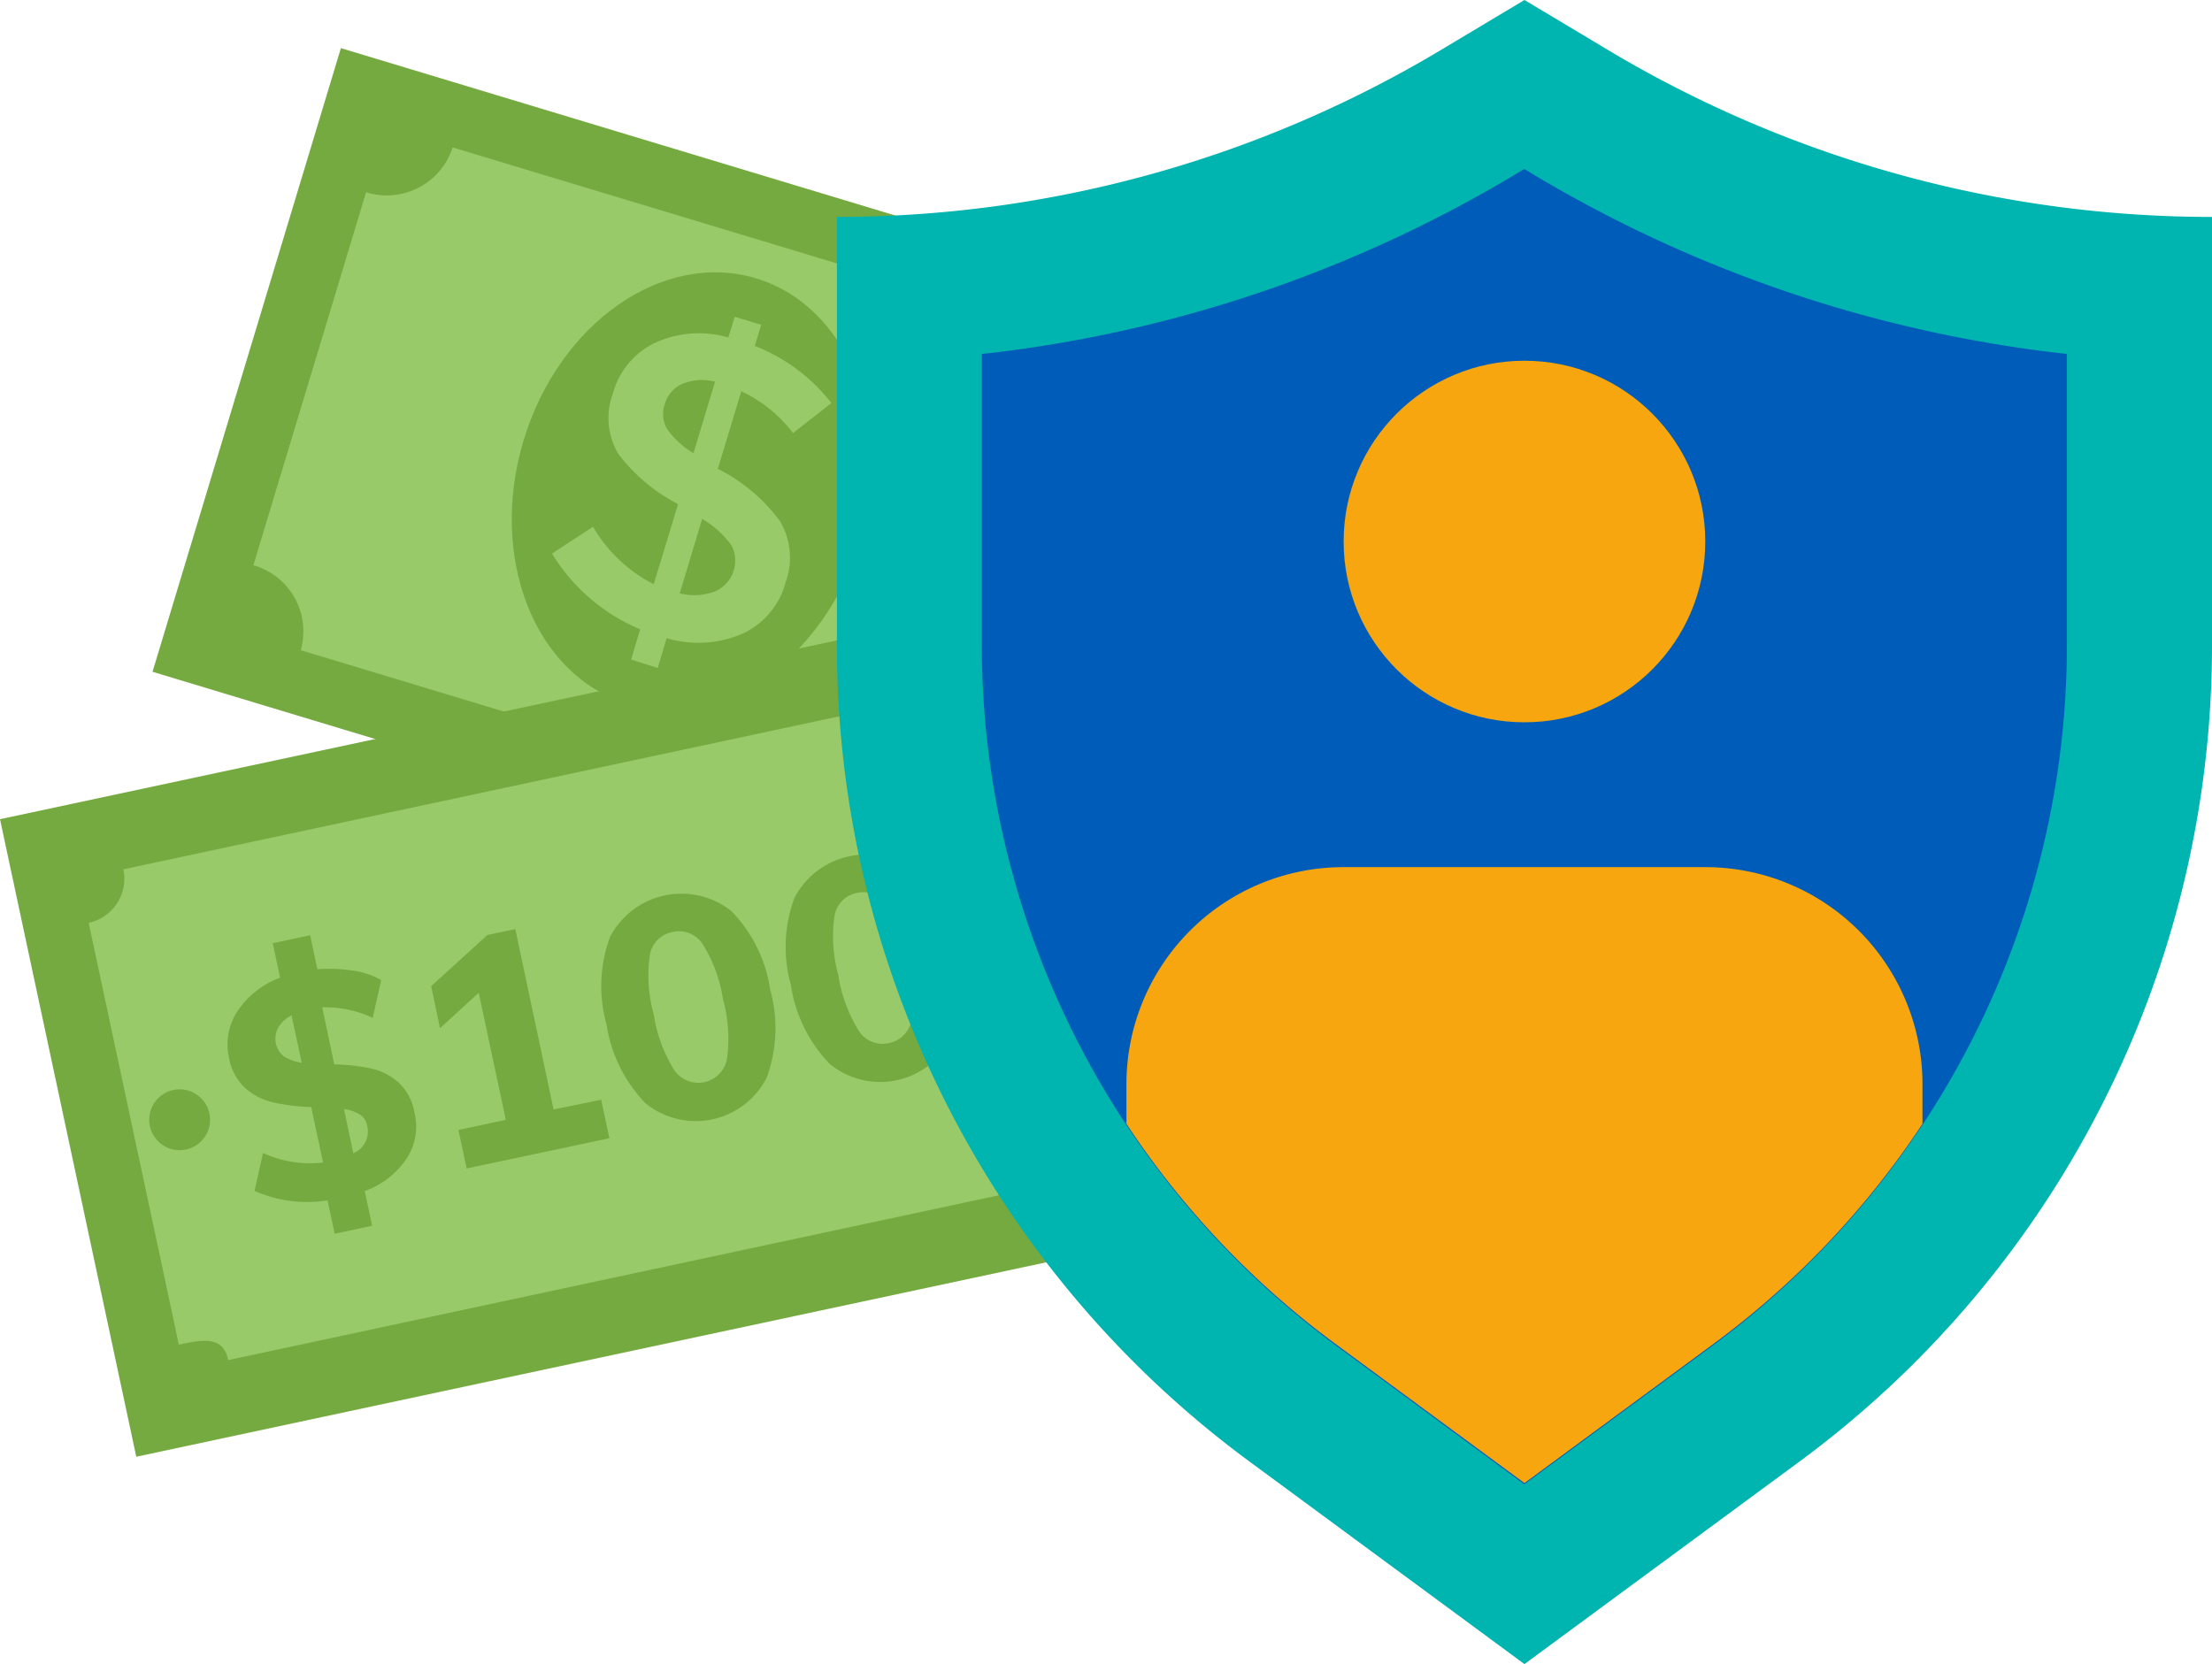
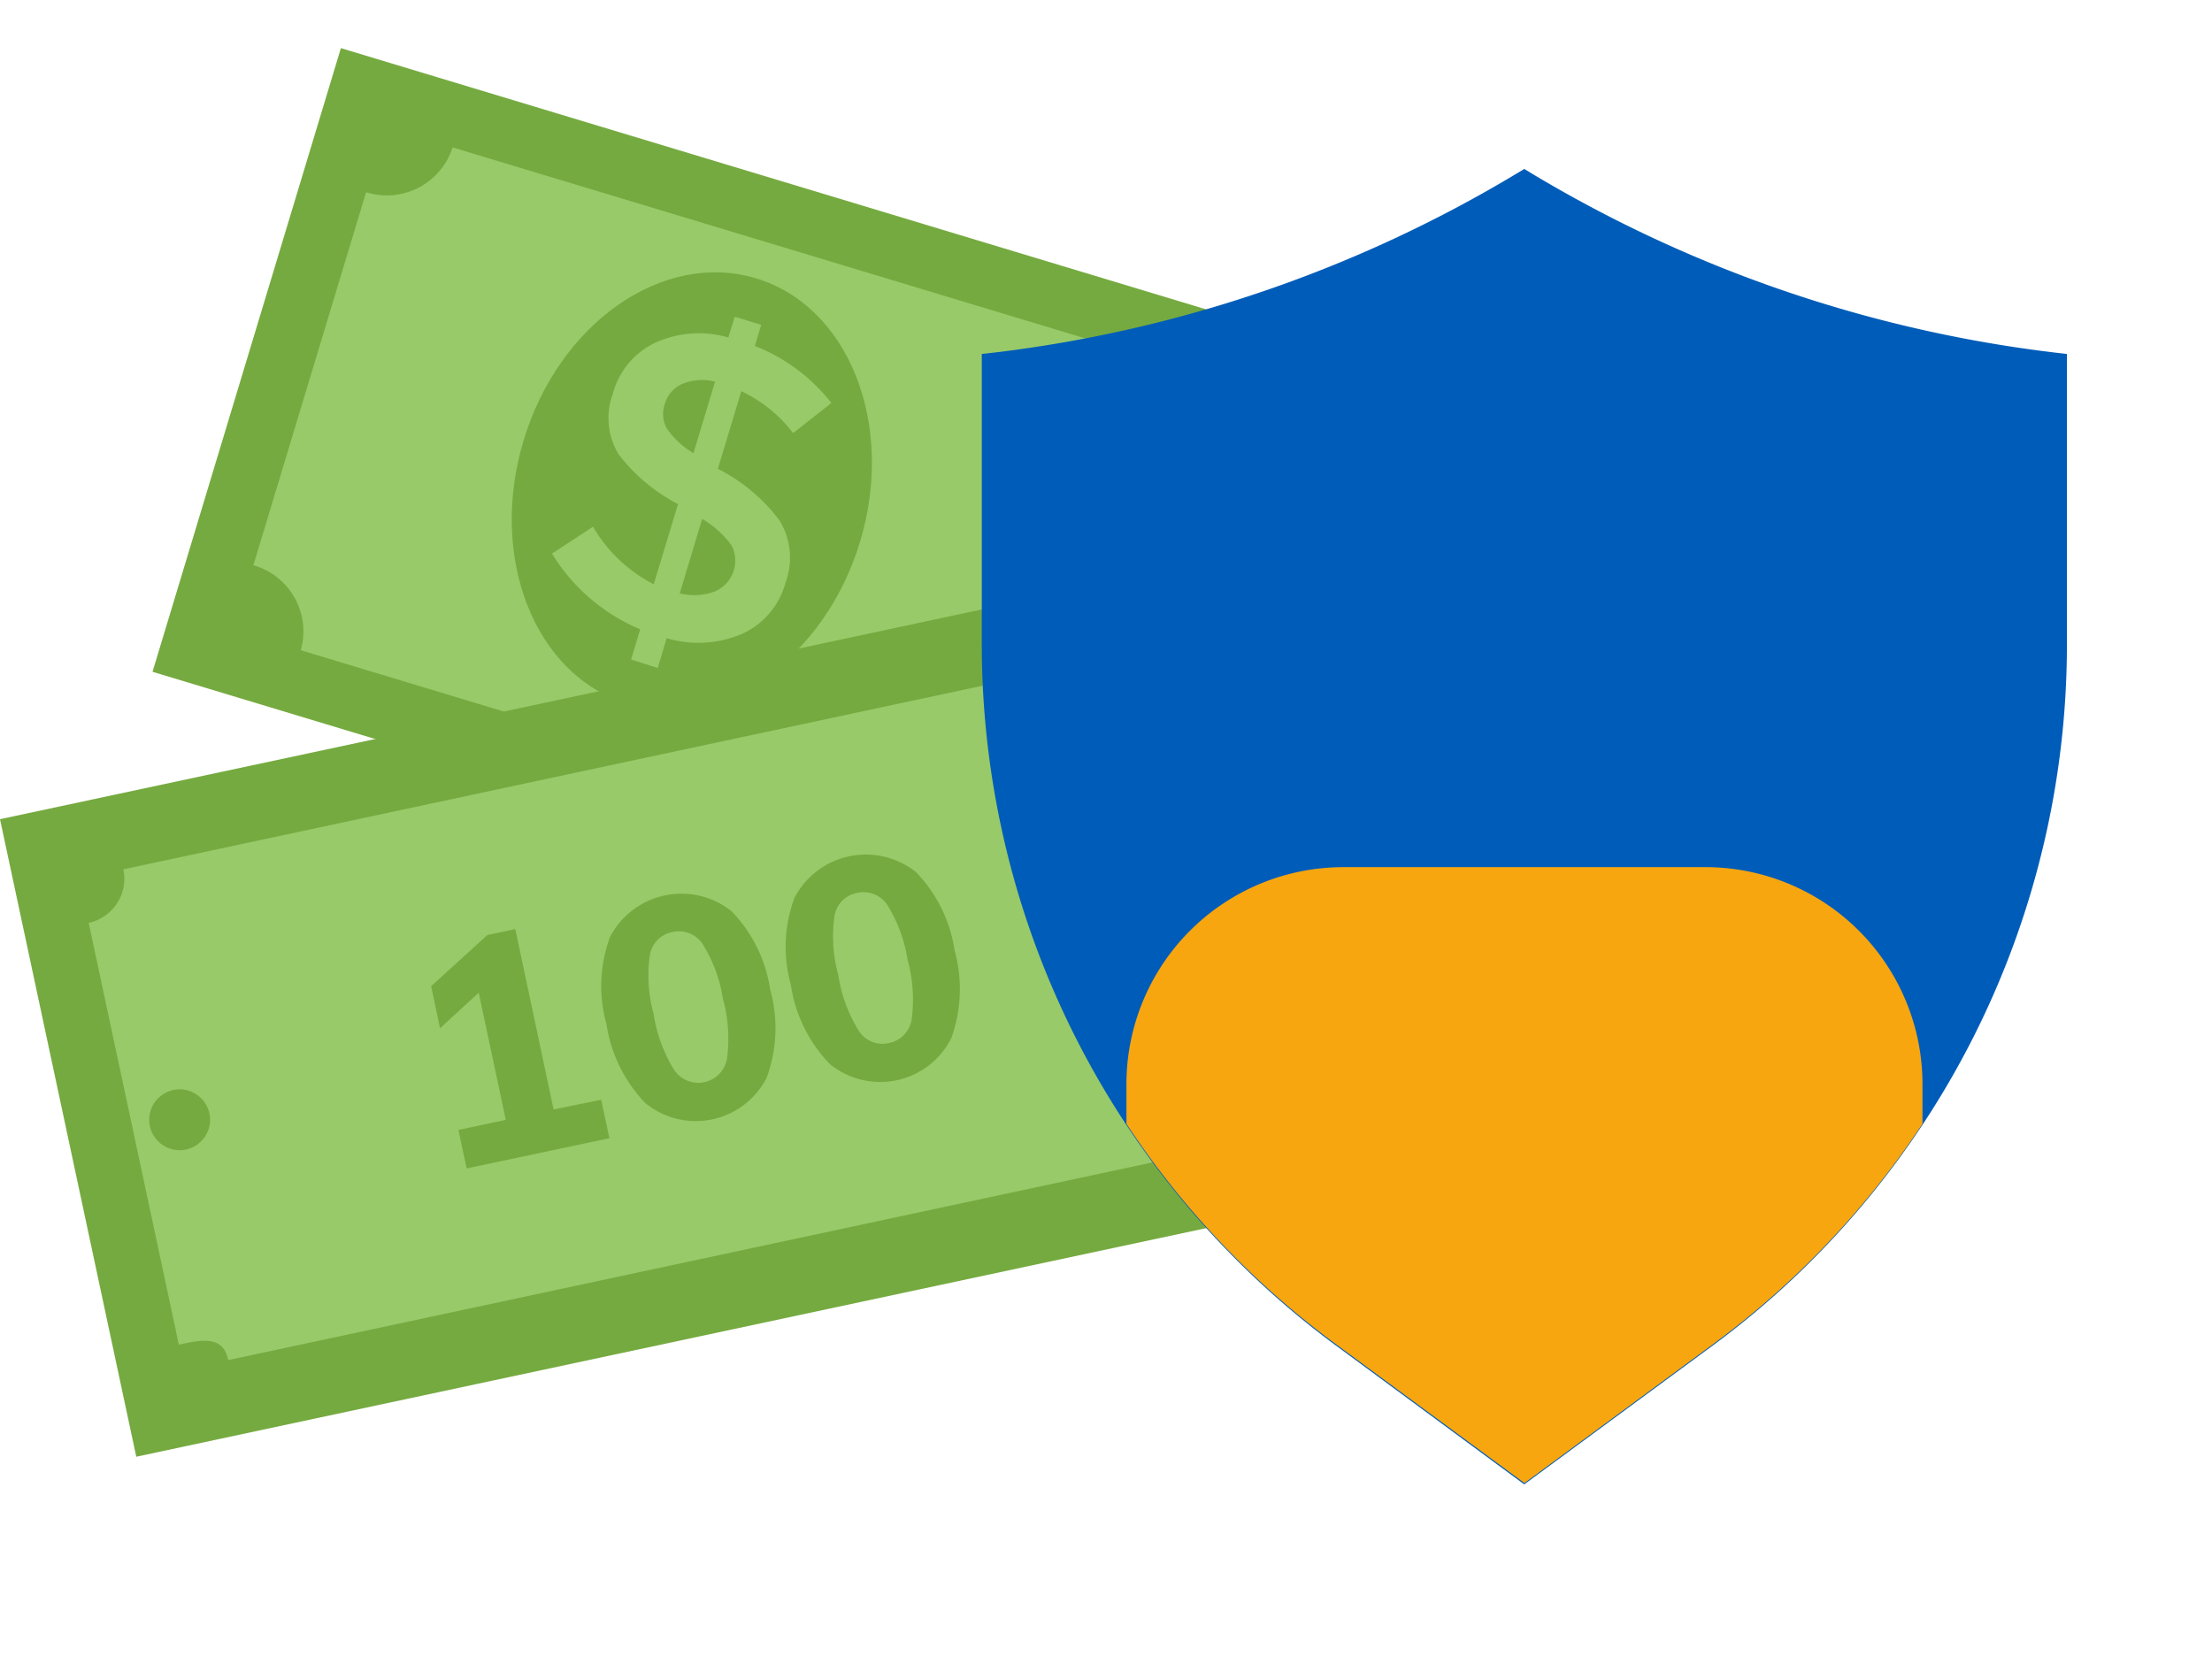
<svg xmlns="http://www.w3.org/2000/svg" width="104.593" height="78.7" viewBox="0 0 104.593 78.7">
  <g id="icon3" transform="translate(-21.707 -35.15)">
    <g id="Group_2870" transform="translate(0 6.051)">
      <g id="Group_2865" transform="translate(7.208)">
        <rect id="Rectangle_32" width="30.82" height="60.54" transform="matrix(0.289, -0.957, 0.957, 0.289, 21.711, 60.87)" fill="#75aa40" />
        <path id="Path_573" d="M81.6,49.87,35.9,36.07a3.265,3.265,0,0,1-4.09,2.12L26.48,55.83a3.253,3.253,0,0,1,2.24,4.02h0l45.7,13.8a3.265,3.265,0,0,1,4.09-2.12h0l5.33-17.64a3.241,3.241,0,0,1-2.24-4.02Z" fill="#98ca69" />
        <g id="Group_180" transform="translate(22.457 11.044)">
          <ellipse id="Ellipse_19" cx="10.51" cy="8.31" rx="10.51" ry="8.31" transform="matrix(0.289, -0.957, 0.957, 0.289, 13.765, 48.934)" fill="#75aa40" />
          <circle id="Ellipse_20" cx="1.88" cy="1.88" r="1.88" transform="translate(45.4 46.2)" fill="#75aa40" />
        </g>
        <path id="Path_574" d="M44.34,60.29l.43-1.43a8.925,8.925,0,0,1-4.17-3.58l1.94-1.27a7.028,7.028,0,0,0,2.87,2.72l1.15-3.79a8.376,8.376,0,0,1-2.82-2.37,3.31,3.31,0,0,1-.26-2.86A3.716,3.716,0,0,1,45.5,45.3a4.975,4.975,0,0,1,3.44-.24l.3-.98,1.25.38-.3,1a8.5,8.5,0,0,1,3.62,2.7L52,49.58a6.632,6.632,0,0,0-2.45-1.98l-1.11,3.68.06.02a8.308,8.308,0,0,1,2.87,2.43,3.394,3.394,0,0,1,.27,2.93,3.717,3.717,0,0,1-2.06,2.42,5.256,5.256,0,0,1-3.56.2l-.42,1.41Zm2.43-13.04a1.467,1.467,0,0,0-.83.94,1.425,1.425,0,0,0,.08,1.16,3.986,3.986,0,0,0,1.27,1.18l1.02-3.38a2.463,2.463,0,0,0-1.54.1Zm1.53,9.82A1.58,1.58,0,0,0,49.14,55l-.06-.12a4.548,4.548,0,0,0-1.38-1.24l-1.06,3.52a2.769,2.769,0,0,0,1.66-.09Z" fill="#98ca69" />
      </g>
      <g id="Group_2869" transform="translate(0 23.822)">
        <g id="Group_2866">
          <rect id="Rectangle_36" width="60.56" height="30.83" transform="matrix(0.978, -0.209, 0.209, 0.978, 21.707, 44.019)" fill="#75aa40" />
          <path id="Path_575" d="M29.97,67.96,25.9,48.92a2.133,2.133,0,0,0,1.64-2.53h0L76.57,35.91a2.133,2.133,0,0,0,2.53,1.64h0l4.07,19.03a2.133,2.133,0,0,0-1.64,2.53h0L32.5,69.6c-.24-1.15-1.18-.98-2.34-.73Z" fill="#98ca69" />
        </g>
        <g id="Group_2867" transform="translate(10.763 12.456)">
-           <path id="Path_10739" d="M30.16,47.63a4.008,4.008,0,0,1-1.97,1.52l.35,1.64-1.77.38-.34-1.58a6.1,6.1,0,0,1-3.45-.45l.4-1.79a5.337,5.337,0,0,0,2.84.45l-.56-2.62a9.734,9.734,0,0,1-1.78-.22,3,3,0,0,1-1.32-.66,2.54,2.54,0,0,1-.79-1.47,2.838,2.838,0,0,1,.42-2.21,4.115,4.115,0,0,1,2-1.56l-.35-1.63,1.77-.38.34,1.61a7.692,7.692,0,0,1,1.66.06,3.829,3.829,0,0,1,1.36.45l-.4,1.79a5.321,5.321,0,0,0-2.39-.5l.57,2.7a9.163,9.163,0,0,1,1.73.19,2.874,2.874,0,0,1,1.29.65,2.5,2.5,0,0,1,.77,1.43A2.757,2.757,0,0,1,30.16,47.63ZM24.4,42.8a2.114,2.114,0,0,0,.81.28l-.48-2.24a1.532,1.532,0,0,0-.63.58,1.083,1.083,0,0,0-.1.79,1.017,1.017,0,0,0,.4.59Zm3.9,3.24a.76.76,0,0,0-.34-.51,1.972,1.972,0,0,0-.75-.26l.44,2.09a1.111,1.111,0,0,0,.65-1.32Z" fill="#75aa40" />
          <path id="Path_10740" d="M39.37,44.83l.39,1.82-6.75,1.43-.39-1.82,2.24-.48-1.28-6.01-1.83,1.68-.42-1.99,2.66-2.42,1.32-.28,1.81,8.53Z" fill="#75aa40" />
          <path id="Path_10741" d="M41.46,44.99a6.837,6.837,0,0,1-1.84-3.74,6.671,6.671,0,0,1,.17-4.12,3.808,3.808,0,0,1,5.74-1.22,6.742,6.742,0,0,1,1.83,3.7,6.832,6.832,0,0,1-.16,4.17,3.764,3.764,0,0,1-5.74,1.21Zm3.86-2.1a7.07,7.07,0,0,0-.19-2.82,6.928,6.928,0,0,0-.96-2.6,1.344,1.344,0,0,0-1.43-.57A1.329,1.329,0,0,0,41.67,38a6.822,6.822,0,0,0,.18,2.77,7.007,7.007,0,0,0,.97,2.65,1.377,1.377,0,0,0,2.5-.53Z" fill="#75aa40" />
-           <path id="Path_10742" d="M50.18,43.14a6.8,6.8,0,0,1-1.84-3.74,6.671,6.671,0,0,1,.17-4.12,3.808,3.808,0,0,1,5.74-1.22,6.742,6.742,0,0,1,1.83,3.7,6.832,6.832,0,0,1-.16,4.17,3.764,3.764,0,0,1-5.74,1.21Zm3.87-2.1a7.07,7.07,0,0,0-.19-2.82,6.928,6.928,0,0,0-.96-2.6,1.344,1.344,0,0,0-1.43-.57,1.329,1.329,0,0,0-1.07,1.1,6.822,6.822,0,0,0,.18,2.77,7.007,7.007,0,0,0,.97,2.65,1.334,1.334,0,0,0,1.43.58,1.352,1.352,0,0,0,1.07-1.11Z" fill="#75aa40" />
-           <path id="Path_10743" d="M58.91,41.29a6.837,6.837,0,0,1-1.84-3.74,6.671,6.671,0,0,1,.17-4.12,3.808,3.808,0,0,1,5.74-1.22,6.742,6.742,0,0,1,1.83,3.7,6.758,6.758,0,0,1-.16,4.17,3.417,3.417,0,0,1-2.58,1.98A3.469,3.469,0,0,1,58.91,41.29Zm3.86-2.1a7.07,7.07,0,0,0-.19-2.82,6.928,6.928,0,0,0-.96-2.6,1.344,1.344,0,0,0-1.43-.57,1.329,1.329,0,0,0-1.07,1.1,6.822,6.822,0,0,0,.18,2.77,7.007,7.007,0,0,0,.97,2.65,1.377,1.377,0,0,0,2.5-.53Z" fill="#75aa40" />
+           <path id="Path_10742" d="M50.18,43.14a6.8,6.8,0,0,1-1.84-3.74,6.671,6.671,0,0,1,.17-4.12,3.808,3.808,0,0,1,5.74-1.22,6.742,6.742,0,0,1,1.83,3.7,6.832,6.832,0,0,1-.16,4.17,3.764,3.764,0,0,1-5.74,1.21Zm3.87-2.1a7.07,7.07,0,0,0-.19-2.82,6.928,6.928,0,0,0-.96-2.6,1.344,1.344,0,0,0-1.43-.57,1.329,1.329,0,0,0-1.07,1.1,6.822,6.822,0,0,0,.18,2.77,7.007,7.007,0,0,0,.97,2.65,1.334,1.334,0,0,0,1.43.58,1.352,1.352,0,0,0,1.07-1.11" fill="#75aa40" />
        </g>
        <g id="Group_2868" transform="translate(7.051 15.074)">
          <circle id="Ellipse_313" cx="1.44" cy="1.44" r="1.44" transform="translate(21.71 41.72)" fill="#75aa40" />
          <circle id="Ellipse_314" cx="1.44" cy="1.44" r="1.44" transform="translate(70.51 31.36)" fill="#75aa40" />
        </g>
      </g>
    </g>
    <g id="Group_1402">
-       <path id="Path_1070" d="M93.79,113.85l13.02-9.59A47.928,47.928,0,0,0,126.3,65.69V45.41h0a55.636,55.636,0,0,1-28.6-7.92l-3.91-2.34-3.91,2.34a55.636,55.636,0,0,1-28.6,7.92h0V65.68a47.919,47.919,0,0,0,19.48,38.57Z" fill="#00b4af" />
      <path id="Path_1071" d="M84.83,98.75a41.224,41.224,0,0,1-16.7-33.06V51.89q.855-.09,1.71-.21A62.339,62.339,0,0,0,93.4,43.37l.38-.23.38.23a62.462,62.462,0,0,0,25.28,8.52V65.7a41.191,41.191,0,0,1-16.7,33.05l-8.96,6.6Z" fill="#005cb9" />
-       <circle id="Ellipse_53" cx="8.55" cy="8.55" r="8.55" transform="translate(85.24 52.21)" fill="#f7a60f" />
      <path id="Path_1076" d="M102.34,76.16H85.23A10.262,10.262,0,0,0,74.97,86.42h0V88.3a40.941,40.941,0,0,0,9.86,10.39l8.96,6.6,8.96-6.6a40.941,40.941,0,0,0,9.86-10.39V86.42a10.264,10.264,0,0,0-10.27-10.26Z" fill="#f7a60f" />
    </g>
  </g>
</svg>